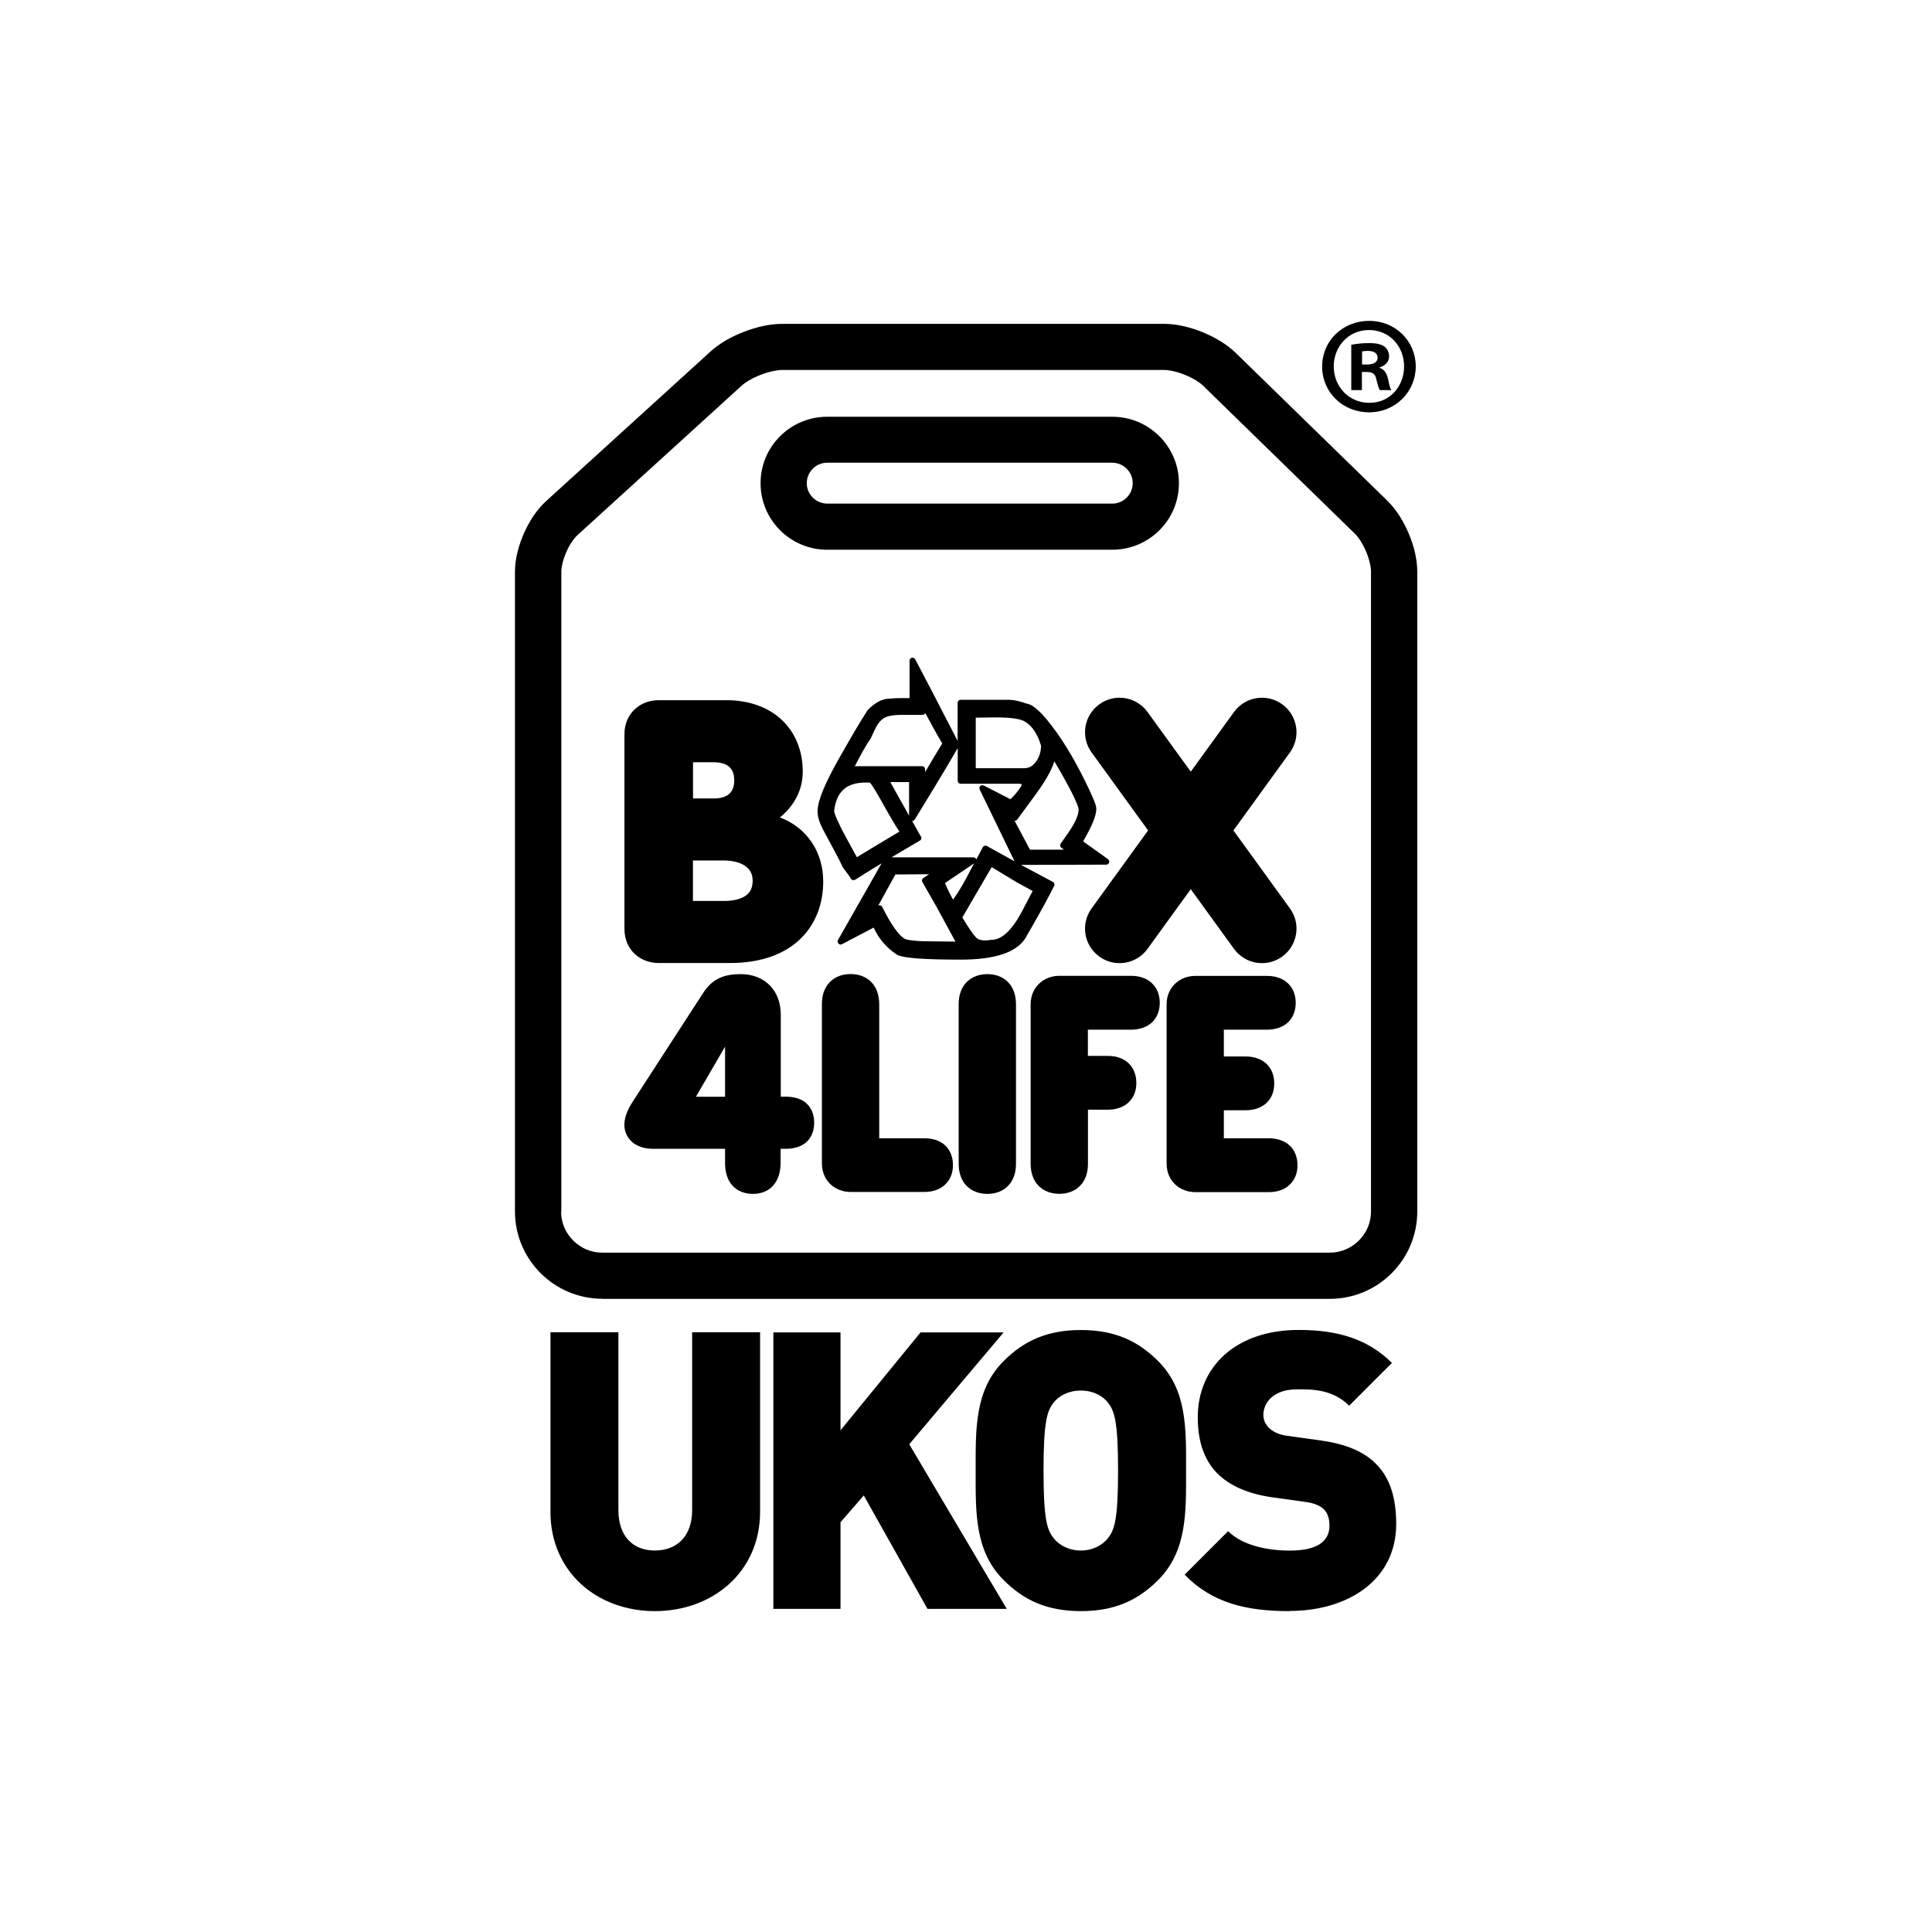
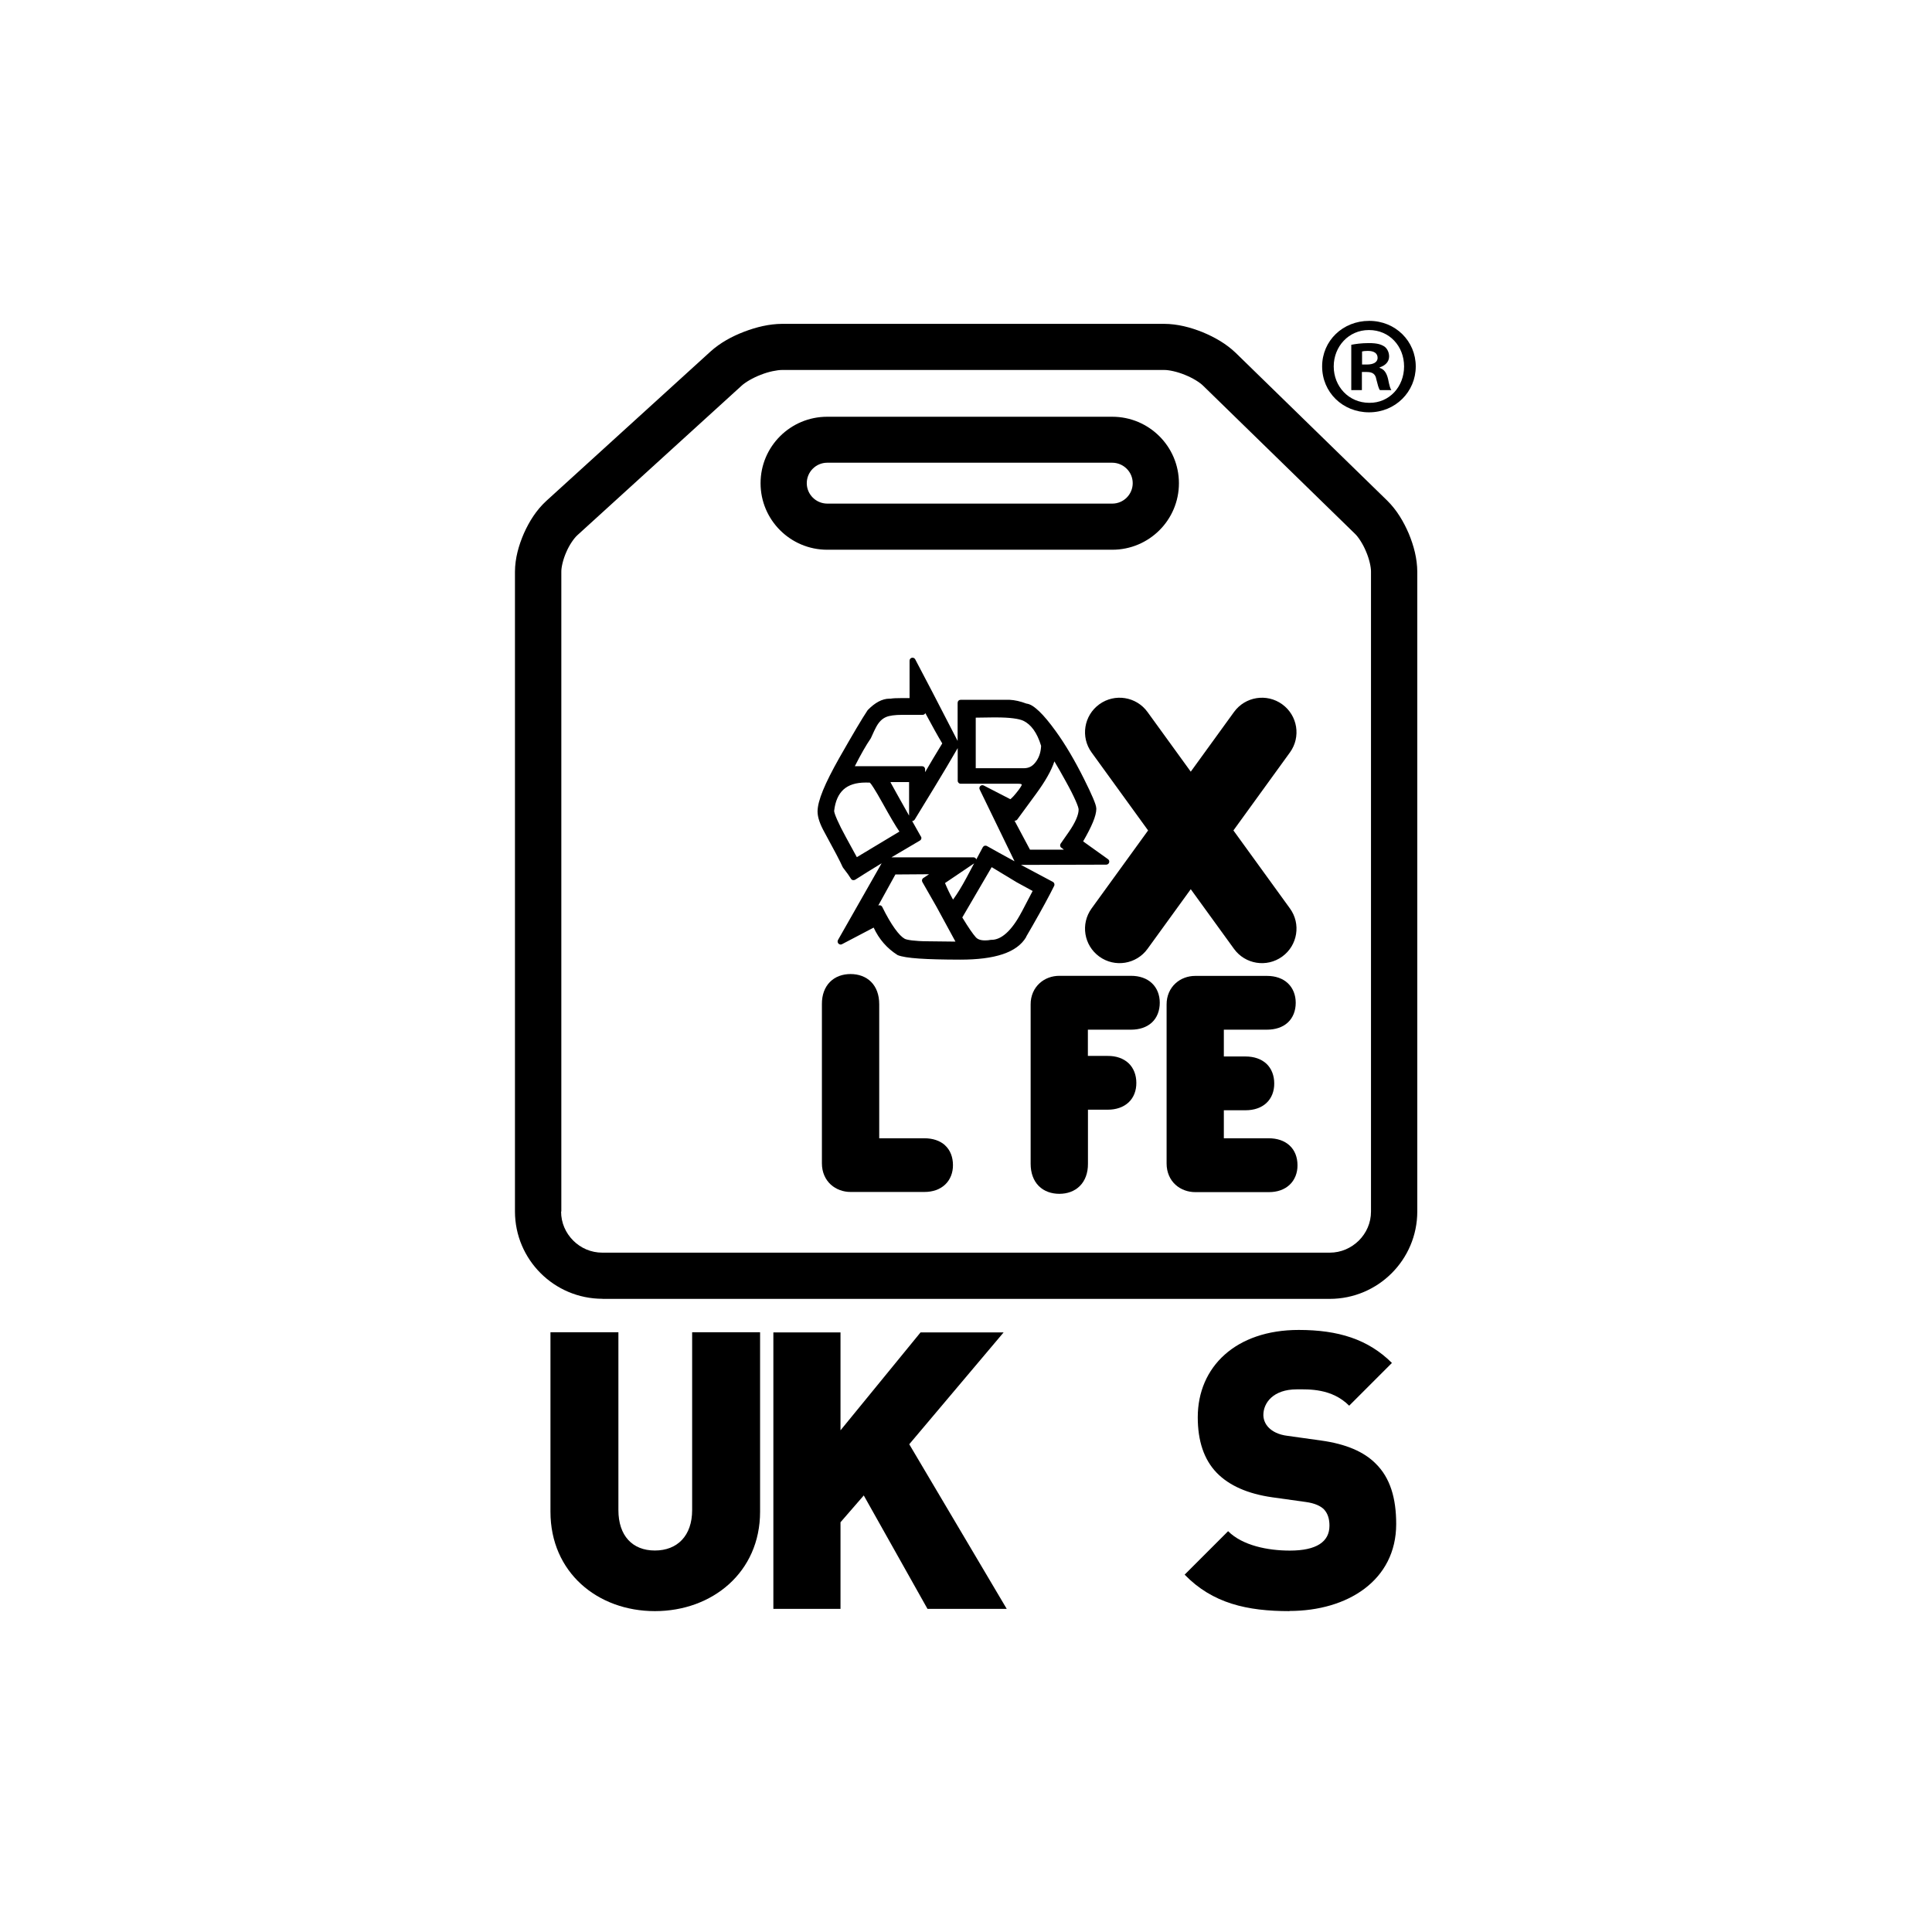
<svg xmlns="http://www.w3.org/2000/svg" id="Layer_2" data-name="Layer 2" viewBox="0 0 240 240">
  <defs>
    <style>
      .cls-1 {
        fill: none;
      }
    </style>
  </defs>
  <g id="Layer_1-2" data-name="Layer 1">
    <g>
      <g>
        <path d="M74.83,161.34c-5.99-.01-10.85-4.86-10.86-10.84h0v-79.48c.01-1.67.46-3.26,1.11-4.76h0c.67-1.5,1.55-2.9,2.78-4.03h0l20.41-18.57c1.2-1.08,2.63-1.86,4.16-2.45h0c1.53-.58,3.11-.97,4.73-.98h47.47c1.64.01,3.22.42,4.75,1.03h0c1.52.63,2.94,1.44,4.12,2.57h0l18.84,18.37c1.17,1.16,2.01,2.57,2.66,4.08h0c.63,1.52,1.05,3.1,1.06,4.75h0v79.48c-.01,5.98-4.87,10.83-10.86,10.84h-90.35ZM69.7,150.5c0,1.41.57,2.67,1.51,3.61h0c.94.94,2.21,1.5,3.62,1.5h90.35c1.41,0,2.67-.57,3.62-1.5h0c.94-.94,1.51-2.2,1.51-3.61h0v-79.48c.01-.55-.21-1.58-.62-2.52h0c-.39-.95-.98-1.83-1.38-2.2h0l-18.84-18.37c-.39-.4-1.3-.98-2.27-1.36h0c-.96-.4-2.02-.62-2.58-.61h-47.47c-.58,0-1.66.2-2.65.6h0c-1,.38-1.94.95-2.36,1.34h0l-20.4,18.57c-.4.35-1,1.19-1.39,2.11h0c-.41.91-.63,1.92-.62,2.45h0v79.48h0ZM102.76,68.29c-4.57,0-8.28-3.7-8.28-8.26h0c0-4.57,3.71-8.26,8.28-8.26h35.41c4.57,0,8.28,3.7,8.28,8.26h0c0,4.57-3.71,8.26-8.28,8.26h0v-5.73c1.4,0,2.54-1.14,2.54-2.54h0c0-1.4-1.14-2.53-2.54-2.54h-35.41c-1.4,0-2.54,1.14-2.54,2.54h0c0,1.4,1.14,2.53,2.54,2.54h35.41v5.73h-35.41Z" />
        <path d="M127.47,116.37c.4-.7.67-1.17.81-1.4,1.16-2.03,2.05-3.66,2.67-4.92.09-.18.02-.4-.16-.5-1.47-.78-2.79-1.48-3.96-2.11l10.59-.03c.16,0,.31-.1.36-.26.05-.16,0-.32-.14-.42l-3.09-2.21c1.07-1.86,1.63-3.15,1.64-4.05-.01-.33-.15-.7-.4-1.31-.25-.6-.63-1.39-1.12-2.38-1.16-2.32-2.33-4.31-3.52-5.95-.78-1.08-1.47-1.91-2.07-2.48-.58-.54-1.06-.89-1.58-.95-.74-.28-1.44-.44-2.1-.47h-6.06c-.1,0-.2.04-.27.11-.07.07-.11.17-.11.27v4.73c-2.4-4.66-4.15-8.04-5.27-10.14-.08-.15-.26-.23-.42-.19-.17.04-.28.19-.28.36v4.65c-.37,0-.71,0-1,0-.64,0-1.07.02-1.36.07-.05,0-.09,0-.13,0-.92,0-1.82.51-2.69,1.4l-.04.05c-.67,1-1.84,2.98-3.52,5.93-1.77,3.14-2.68,5.28-2.69,6.63,0,.73.3,1.58.86,2.59,1.2,2.19,1.96,3.64,2.26,4.32l.05.08c.47.6.8,1.07.98,1.37.05.09.14.15.24.17.1.02.2,0,.29-.05.92-.59,2.01-1.27,3.28-2.04l-5.42,9.53c-.08.14-.06.33.06.45.12.12.3.15.44.07l3.93-2.06c.66,1.43,1.65,2.57,2.94,3.39l.05.03c.99.4,3.48.55,7.76.56,4.29,0,7.06-.86,8.21-2.83ZM114.88,88.68s.05-.06.07-.09c.87,1.62,1.56,2.87,2.1,3.76-.82,1.34-1.53,2.53-2.13,3.57v-.36c0-.1-.04-.19-.11-.27-.07-.07-.17-.11-.27-.11h-8.35c.73-1.44,1.39-2.6,1.98-3.46l.03-.06c.31-.7.53-1.15.62-1.31.35-.67.76-1.07,1.26-1.28.39-.17,1.07-.27,2.01-.27h2.52c.1,0,.2-.04.27-.11ZM108.06,97.22c.09.09.27.33.48.67.27.43.63,1.03,1.06,1.81.99,1.78,1.68,2.96,2.13,3.6l-5.29,3.18-1.35-2.47c-.97-1.76-1.46-2.96-1.47-3.27.14-1.23.54-2.09,1.16-2.66.63-.57,1.53-.87,2.77-.87.17,0,.34,0,.5.01ZM110.65,97.15h2.28v4.17c-1.22-2.17-1.99-3.54-2.3-4.12,0-.02,0-.03.02-.05ZM114.39,103.91c-.39-.69-.75-1.33-1.08-1.92.13,0,.25-.07.32-.18l2.49-4.08c1-1.63,1.94-3.23,2.85-4.8v4.06c0,.1.04.19.11.26.07.07.17.11.27.11h7.16c.23,0,.36.04.39.07.03.03.02,0,.03.06-.01.09-.25.49-.69,1.02-.25.31-.46.54-.61.67-.05.04-.09.08-.12.1l-3.3-1.7c-.14-.07-.32-.05-.43.06-.12.11-.15.29-.08.43l4.33,8.92c-1.38-.75-2.52-1.38-3.42-1.89-.09-.05-.19-.06-.29-.04-.1.03-.18.1-.23.18l-.81,1.52s0,0,0,0c-.05-.16-.19-.26-.36-.26h-10.18c1.07-.64,2.25-1.33,3.53-2.08.12-.07.19-.19.19-.32,0-.06-.02-.13-.05-.18ZM123.74,89.12c1.69,0,2.85.16,3.39.42.95.46,1.7,1.46,2.2,3.11-.03.74-.22,1.35-.57,1.87-.43.64-.9.9-1.54.91h-6.01v-6.28l2.15-.03c.13,0,.25,0,.38,0ZM131.85,105.3l.31.25h-4.21l-1.92-3.6c.13.01.26-.04.34-.15l2.36-3.22c1.11-1.52,1.87-2.84,2.25-4,.38.62.84,1.44,1.4,2.45,1.1,1.97,1.64,3.28,1.61,3.55,0,.61-.38,1.57-1.24,2.8l-.99,1.42c-.11.16-.08.38.07.51ZM117.4,109.69l3.61-2.44-.97,1.82c-.59,1.1-1.14,1.99-1.65,2.68-.38-.67-.71-1.35-1-2.06ZM109.6,112.66c-.05-.09-.13-.16-.23-.19-.09-.03-.19-.02-.27.02l2.13-3.86,4.18-.03-.71.47c-.17.11-.22.33-.12.5l1.76,3.08,2.35,4.32-3.48-.04c-1.58-.01-2.6-.17-2.84-.32-.67-.37-1.67-1.7-2.77-3.94ZM126.92,113.27c-1.27,2.42-2.57,3.49-3.76,3.48h-.06c-.25.05-.49.07-.73.07-.59,0-.93-.15-1.15-.39-.37-.41-.94-1.24-1.68-2.46l3.65-6.25c2.01,1.21,3.06,1.85,3.06,1.85l.03.02,2,1.09-1.36,2.6Z" />
-         <path d="M96.89,101.54c1.39-1.14,2.83-2.99,2.83-5.7,0-2.58-.92-4.82-2.59-6.4-1.67-1.58-4.06-2.46-6.91-2.46h-8.4c-1.08,0-2.14.37-2.94,1.1-.8.73-1.32,1.83-1.31,3.15v24.16c0,1.31.51,2.42,1.31,3.14.8.73,1.86,1.1,2.94,1.1h8.86c3.97,0,6.9-1.17,8.81-3.06,1.92-1.89,2.78-4.45,2.77-7.07.02-3.69-2.08-6.73-5.39-7.96ZM93.5,109.41c-.02,1-.35,1.51-.95,1.91-.6.4-1.56.61-2.67.6h-3.8v-5.03h3.8c.97,0,1.93.2,2.58.61.65.42,1.02.94,1.04,1.91ZM86.09,99.19v-4.5h2.56c.93,0,1.56.23,1.94.57.38.35.61.85.62,1.68,0,.83-.24,1.33-.63,1.68-.39.35-1.03.57-1.93.57h-2.56Z" />
-         <path d="M100.12,137c-.68-.55-1.57-.77-2.56-.77h-.57v-10.19c0-1.43-.46-2.7-1.34-3.61-.88-.91-2.15-1.42-3.62-1.42-.97,0-1.84.11-2.64.48-.8.36-1.48.98-2.05,1.87l-8.56,13.21c-.43.66-1.21,1.81-1.22,3.19,0,.64.23,1.38.82,1.97.59.59,1.52.98,2.74.98h8.95v1.79c0,1.13.3,2.1.92,2.78.62.69,1.53,1.03,2.53,1.03h.02c.99,0,1.9-.34,2.51-1.04.62-.7.92-1.68.92-2.84v-1.72h.57c.99,0,1.88-.21,2.56-.77.68-.56,1.04-1.44,1.04-2.47,0-1.03-.35-1.91-1.04-2.47ZM90.07,130.02v6.22h-3.62l3.62-6.22Z" />
        <path d="M117.42,142.29c-.65-.6-1.56-.89-2.59-.89h-5.61v-16.66c0-1.15-.35-2.11-1.01-2.77-.66-.66-1.57-.97-2.55-.97-.98,0-1.89.31-2.55.97-.66.66-1.02,1.62-1.01,2.77h0v19.78c0,1.1.43,2.02,1.1,2.63.67.61,1.56.92,2.46.92h9.17s0,0,0,0c1.04,0,1.94-.31,2.58-.92.64-.6.98-1.48.97-2.42,0-.98-.33-1.86-.98-2.45Z" />
-         <path d="M125.2,121.98c-.66-.66-1.58-.97-2.55-.97-.97,0-1.89.31-2.55.97-.66.66-1.02,1.62-1.01,2.77v19.82c0,1.15.35,2.11,1.01,2.77.66.66,1.58.97,2.55.97h.01c.97,0,1.88-.31,2.54-.97.66-.66,1.02-1.62,1.01-2.77h0v-19.82c0-1.15-.35-2.11-1.01-2.77Z" />
        <path d="M137.59,131.17h-2.45v-3.26h5.36c1.03,0,1.94-.29,2.59-.89.65-.6.98-1.48.98-2.46,0-.95-.33-1.82-.97-2.42-.64-.61-1.55-.92-2.59-.92h-8.92c-.9,0-1.79.31-2.46.93-.67.61-1.11,1.54-1.1,2.63v19.78c0,1.15.35,2.11,1.01,2.77.66.66,1.58.97,2.55.97h.01c.97,0,1.88-.31,2.54-.97.66-.66,1.02-1.62,1.01-2.77v-6.71h2.45c1.04,0,1.94-.3,2.59-.9.65-.6.98-1.48.97-2.44,0-.96-.33-1.84-.97-2.44-.64-.6-1.55-.91-2.59-.9Z" />
        <path d="M160.19,142.29c-.65-.6-1.56-.89-2.59-.89h-5.57v-3.48h2.7c1.04,0,1.94-.3,2.59-.9.65-.6.98-1.48.97-2.44,0-.96-.33-1.84-.97-2.44-.65-.6-1.55-.9-2.59-.9h-2.7v-3.33h5.36c1.03,0,1.94-.29,2.59-.89.65-.6.98-1.48.98-2.45,0-.95-.33-1.82-.97-2.42-.64-.61-1.55-.92-2.59-.92h-8.92c-.9,0-1.79.31-2.46.93-.67.61-1.11,1.54-1.1,2.63v19.75c0,1.1.43,2.02,1.1,2.63.67.61,1.56.92,2.46.92h9.15c1.04,0,1.94-.31,2.58-.92.64-.6.98-1.48.97-2.42,0-.98-.33-1.86-.98-2.45Z" />
        <path d="M160.24,112.85l-7.02-9.69,7.02-9.69c1.39-1.92.96-4.59-.96-5.98-1.92-1.39-4.6-.96-5.99.96l-5.37,7.41-5.37-7.41c-1.39-1.92-4.07-2.35-5.99-.96-1.92,1.39-2.35,4.07-.96,5.98l7.02,9.69-7.02,9.69c-1.39,1.92-.96,4.59.96,5.98,1.92,1.39,4.6.96,5.99-.96l5.37-7.41,5.37,7.41c1.39,1.92,4.07,2.35,5.99.96,1.92-1.39,2.35-4.07.96-5.98Z" />
      </g>
      <g>
        <path d="M81.36,200.14c-7.14,0-12.98-4.82-12.98-12.35v-22.29h8.44v22.09c0,3.18,1.74,5.02,4.53,5.02s4.63-1.83,4.63-5.02v-22.09h8.44v22.29c0,7.52-5.93,12.35-13.07,12.35Z" />
        <path d="M115.21,199.85l-7.91-14.08-2.89,3.33v10.76h-8.34v-34.34h8.34v12.16s9.94-12.16,9.94-12.16h10.32s-11.72,13.89-11.72,13.89l12.11,20.45h-9.84Z" />
-         <path d="M143.87,196.28c-2.51,2.51-5.4,3.86-9.6,3.86s-7.09-1.35-9.6-3.86c-3.62-3.62-3.47-8.44-3.47-13.6s-.14-9.98,3.47-13.6c2.51-2.51,5.4-3.86,9.6-3.86s7.09,1.35,9.6,3.86c3.62,3.62,3.47,8.44,3.47,13.6,0,5.16.14,9.98-3.47,13.6ZM137.64,174.24c-.63-.82-1.83-1.5-3.38-1.5s-2.75.68-3.38,1.5c-.77,1.01-1.25,2.17-1.25,8.44,0,6.27.48,7.38,1.25,8.39.63.82,1.83,1.54,3.38,1.54s2.75-.72,3.38-1.54c.77-1.01,1.25-2.12,1.25-8.39,0-6.27-.48-7.43-1.25-8.44Z" />
        <path d="M160.18,200.14c-5.26,0-9.55-.96-13.02-4.53l5.4-5.4c1.78,1.78,4.92,2.41,7.67,2.41,3.33,0,4.92-1.11,4.92-3.09,0-.82-.19-1.5-.68-2.03-.43-.43-1.16-.77-2.27-.92l-4.15-.58c-3.04-.43-5.35-1.45-6.9-3.04-1.59-1.64-2.36-3.96-2.36-6.9,0-6.27,4.73-10.85,12.54-10.85,4.92,0,8.63,1.16,11.58,4.1l-5.31,5.31c-2.17-2.17-5.02-2.03-6.51-2.03-2.94,0-4.15,1.69-4.15,3.18,0,.43.14,1.06.68,1.59.43.43,1.16.87,2.36,1.01l4.15.58c3.09.43,5.31,1.4,6.75,2.85,1.83,1.78,2.56,4.34,2.56,7.52,0,6.99-6.03,10.8-13.26,10.8Z" />
      </g>
      <path d="M170.1,39.86c3.25,0,5.77,2.52,5.77,5.66s-2.52,5.7-5.8,5.7-5.83-2.49-5.83-5.7,2.59-5.66,5.83-5.66h.03ZM170.03,41c-2.49,0-4.35,2.04-4.35,4.52s1.86,4.52,4.42,4.52c2.49.03,4.32-2,4.32-4.52s-1.83-4.52-4.35-4.52h-.03ZM169.17,48.46h-1.31v-5.63c.52-.1,1.24-.21,2.18-.21,1.07,0,1.55.17,1.97.45.31.24.55.69.55,1.21,0,.66-.48,1.14-1.17,1.35v.07c.55.17.86.62,1.04,1.38.17.86.28,1.21.41,1.38h-1.42c-.17-.21-.28-.69-.45-1.35-.1-.62-.45-.9-1.17-.9h-.62v2.24ZM169.2,45.28h.62c.72,0,1.31-.24,1.31-.83,0-.52-.38-.86-1.21-.86-.34,0-.59.03-.72.07v1.62Z" />
    </g>
    <rect class="cls-1" width="240" height="240" />
  </g>
</svg>